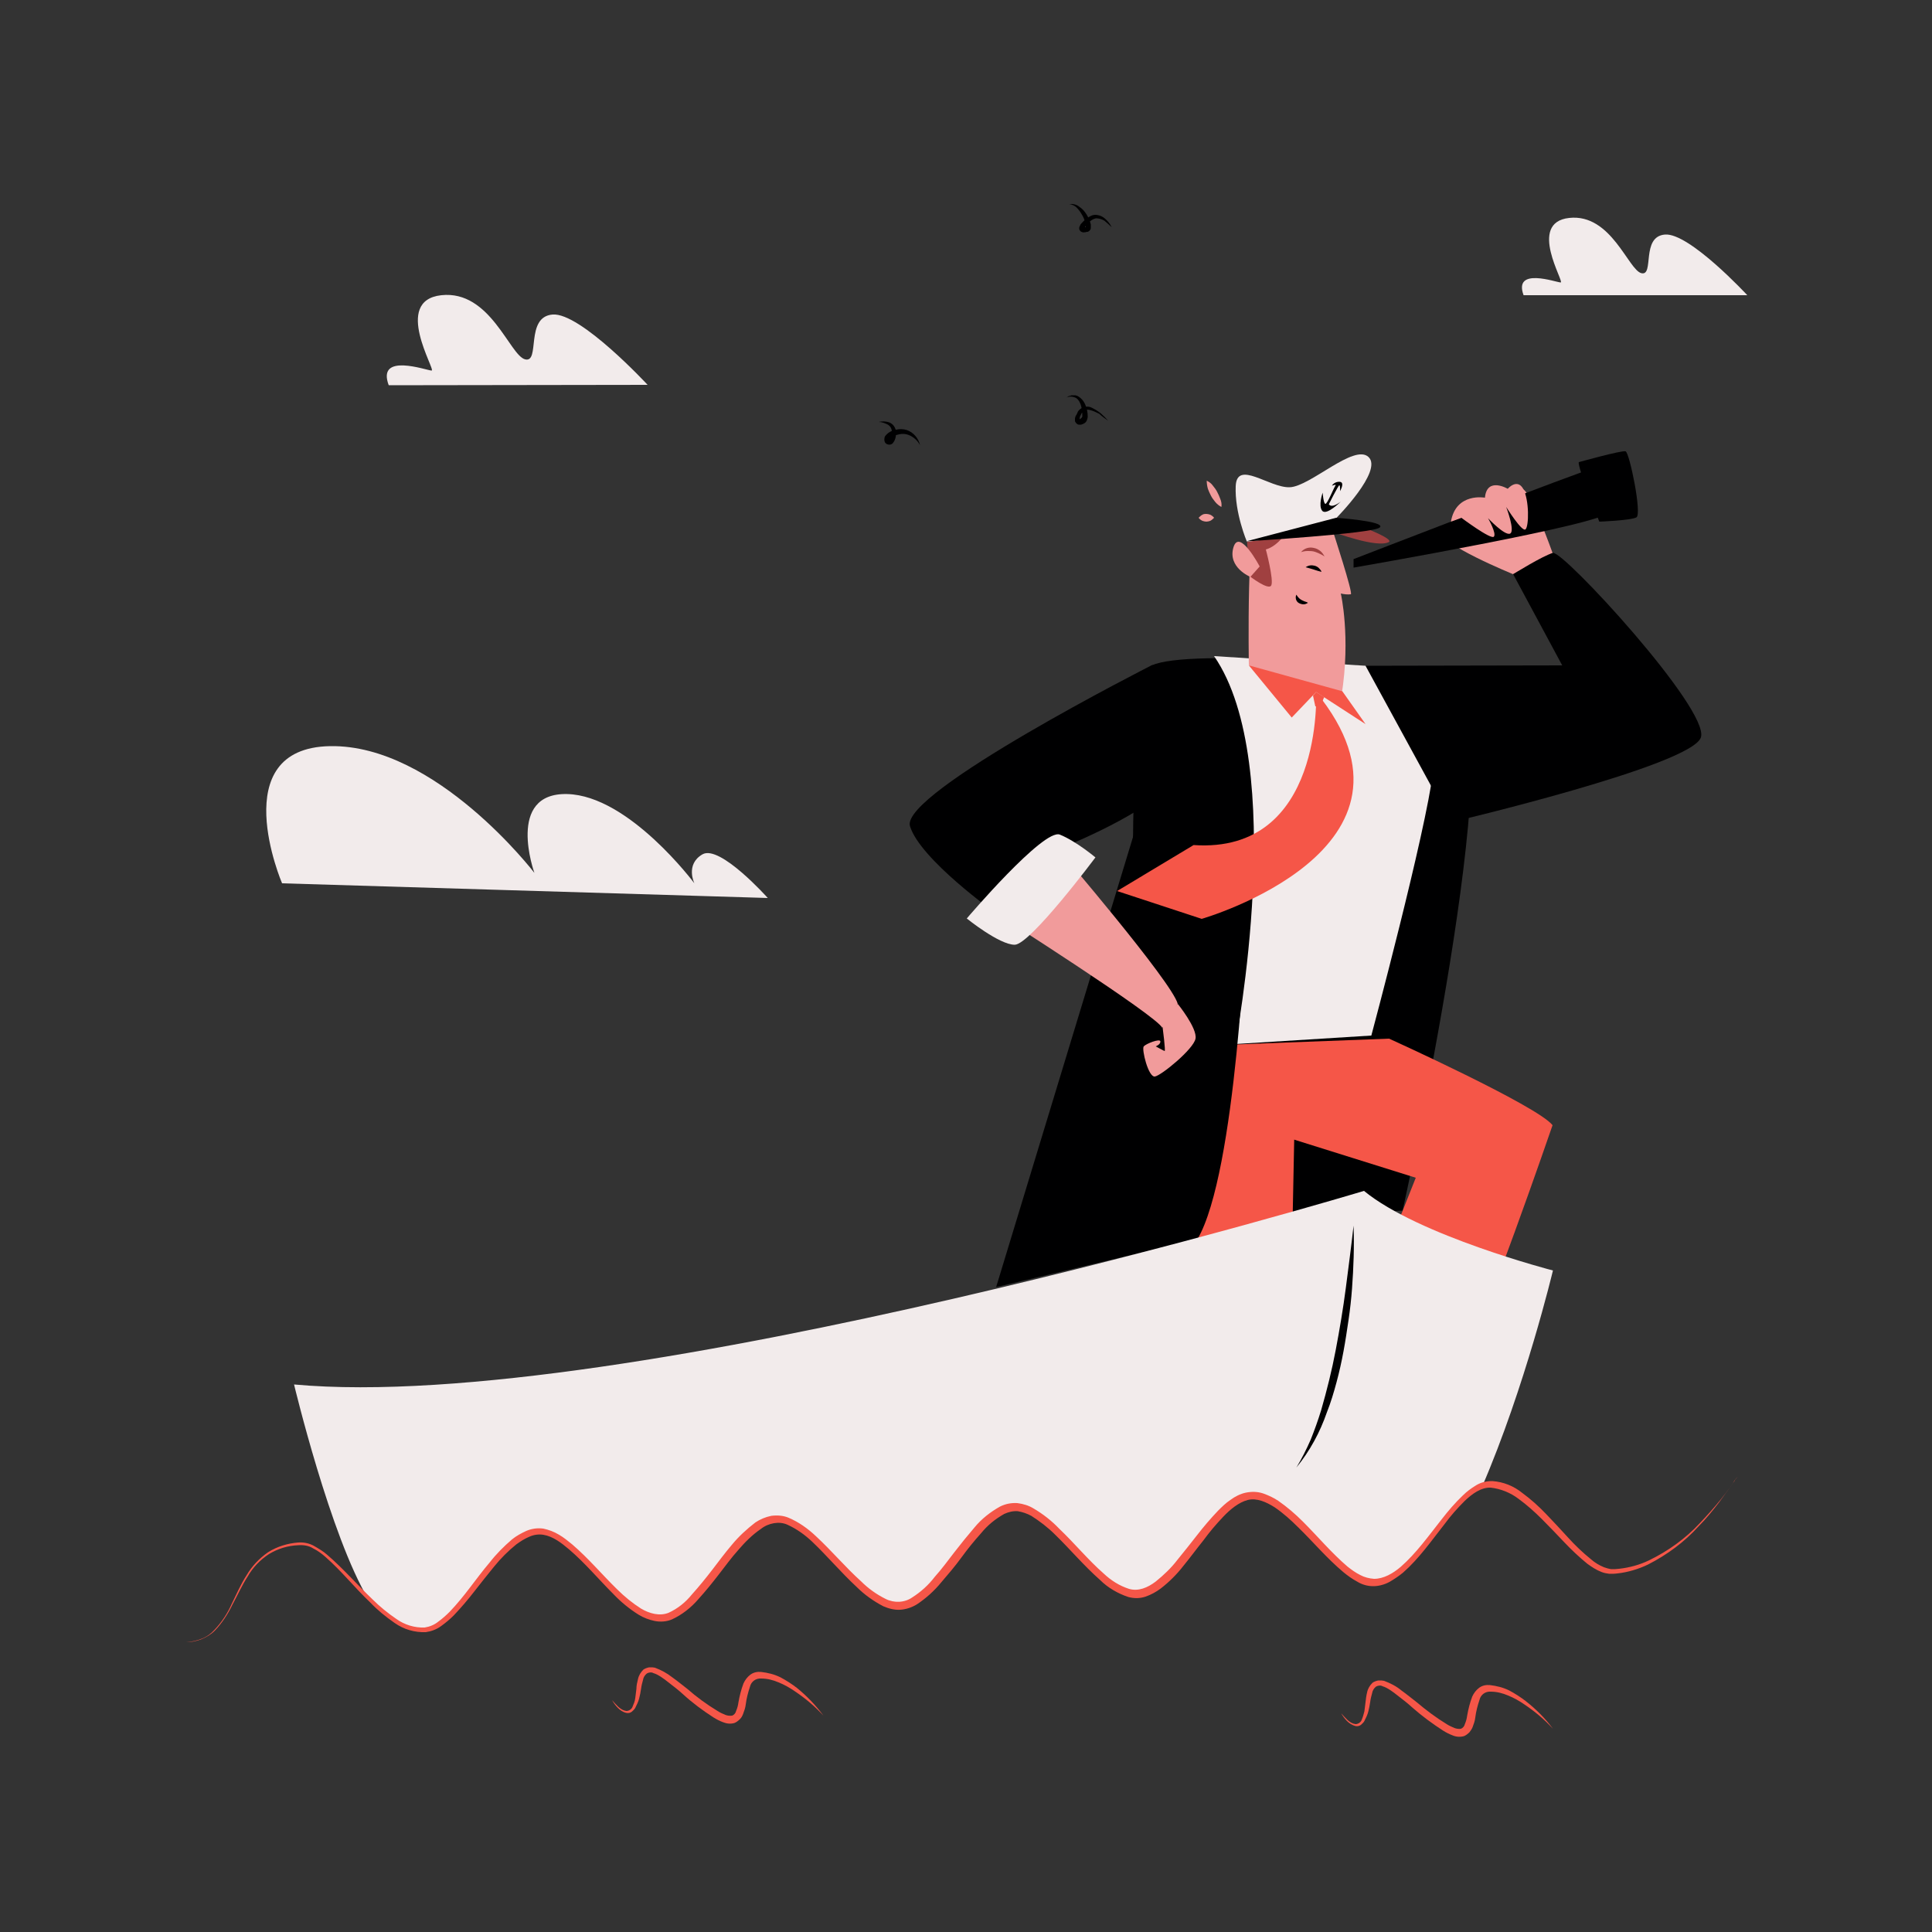
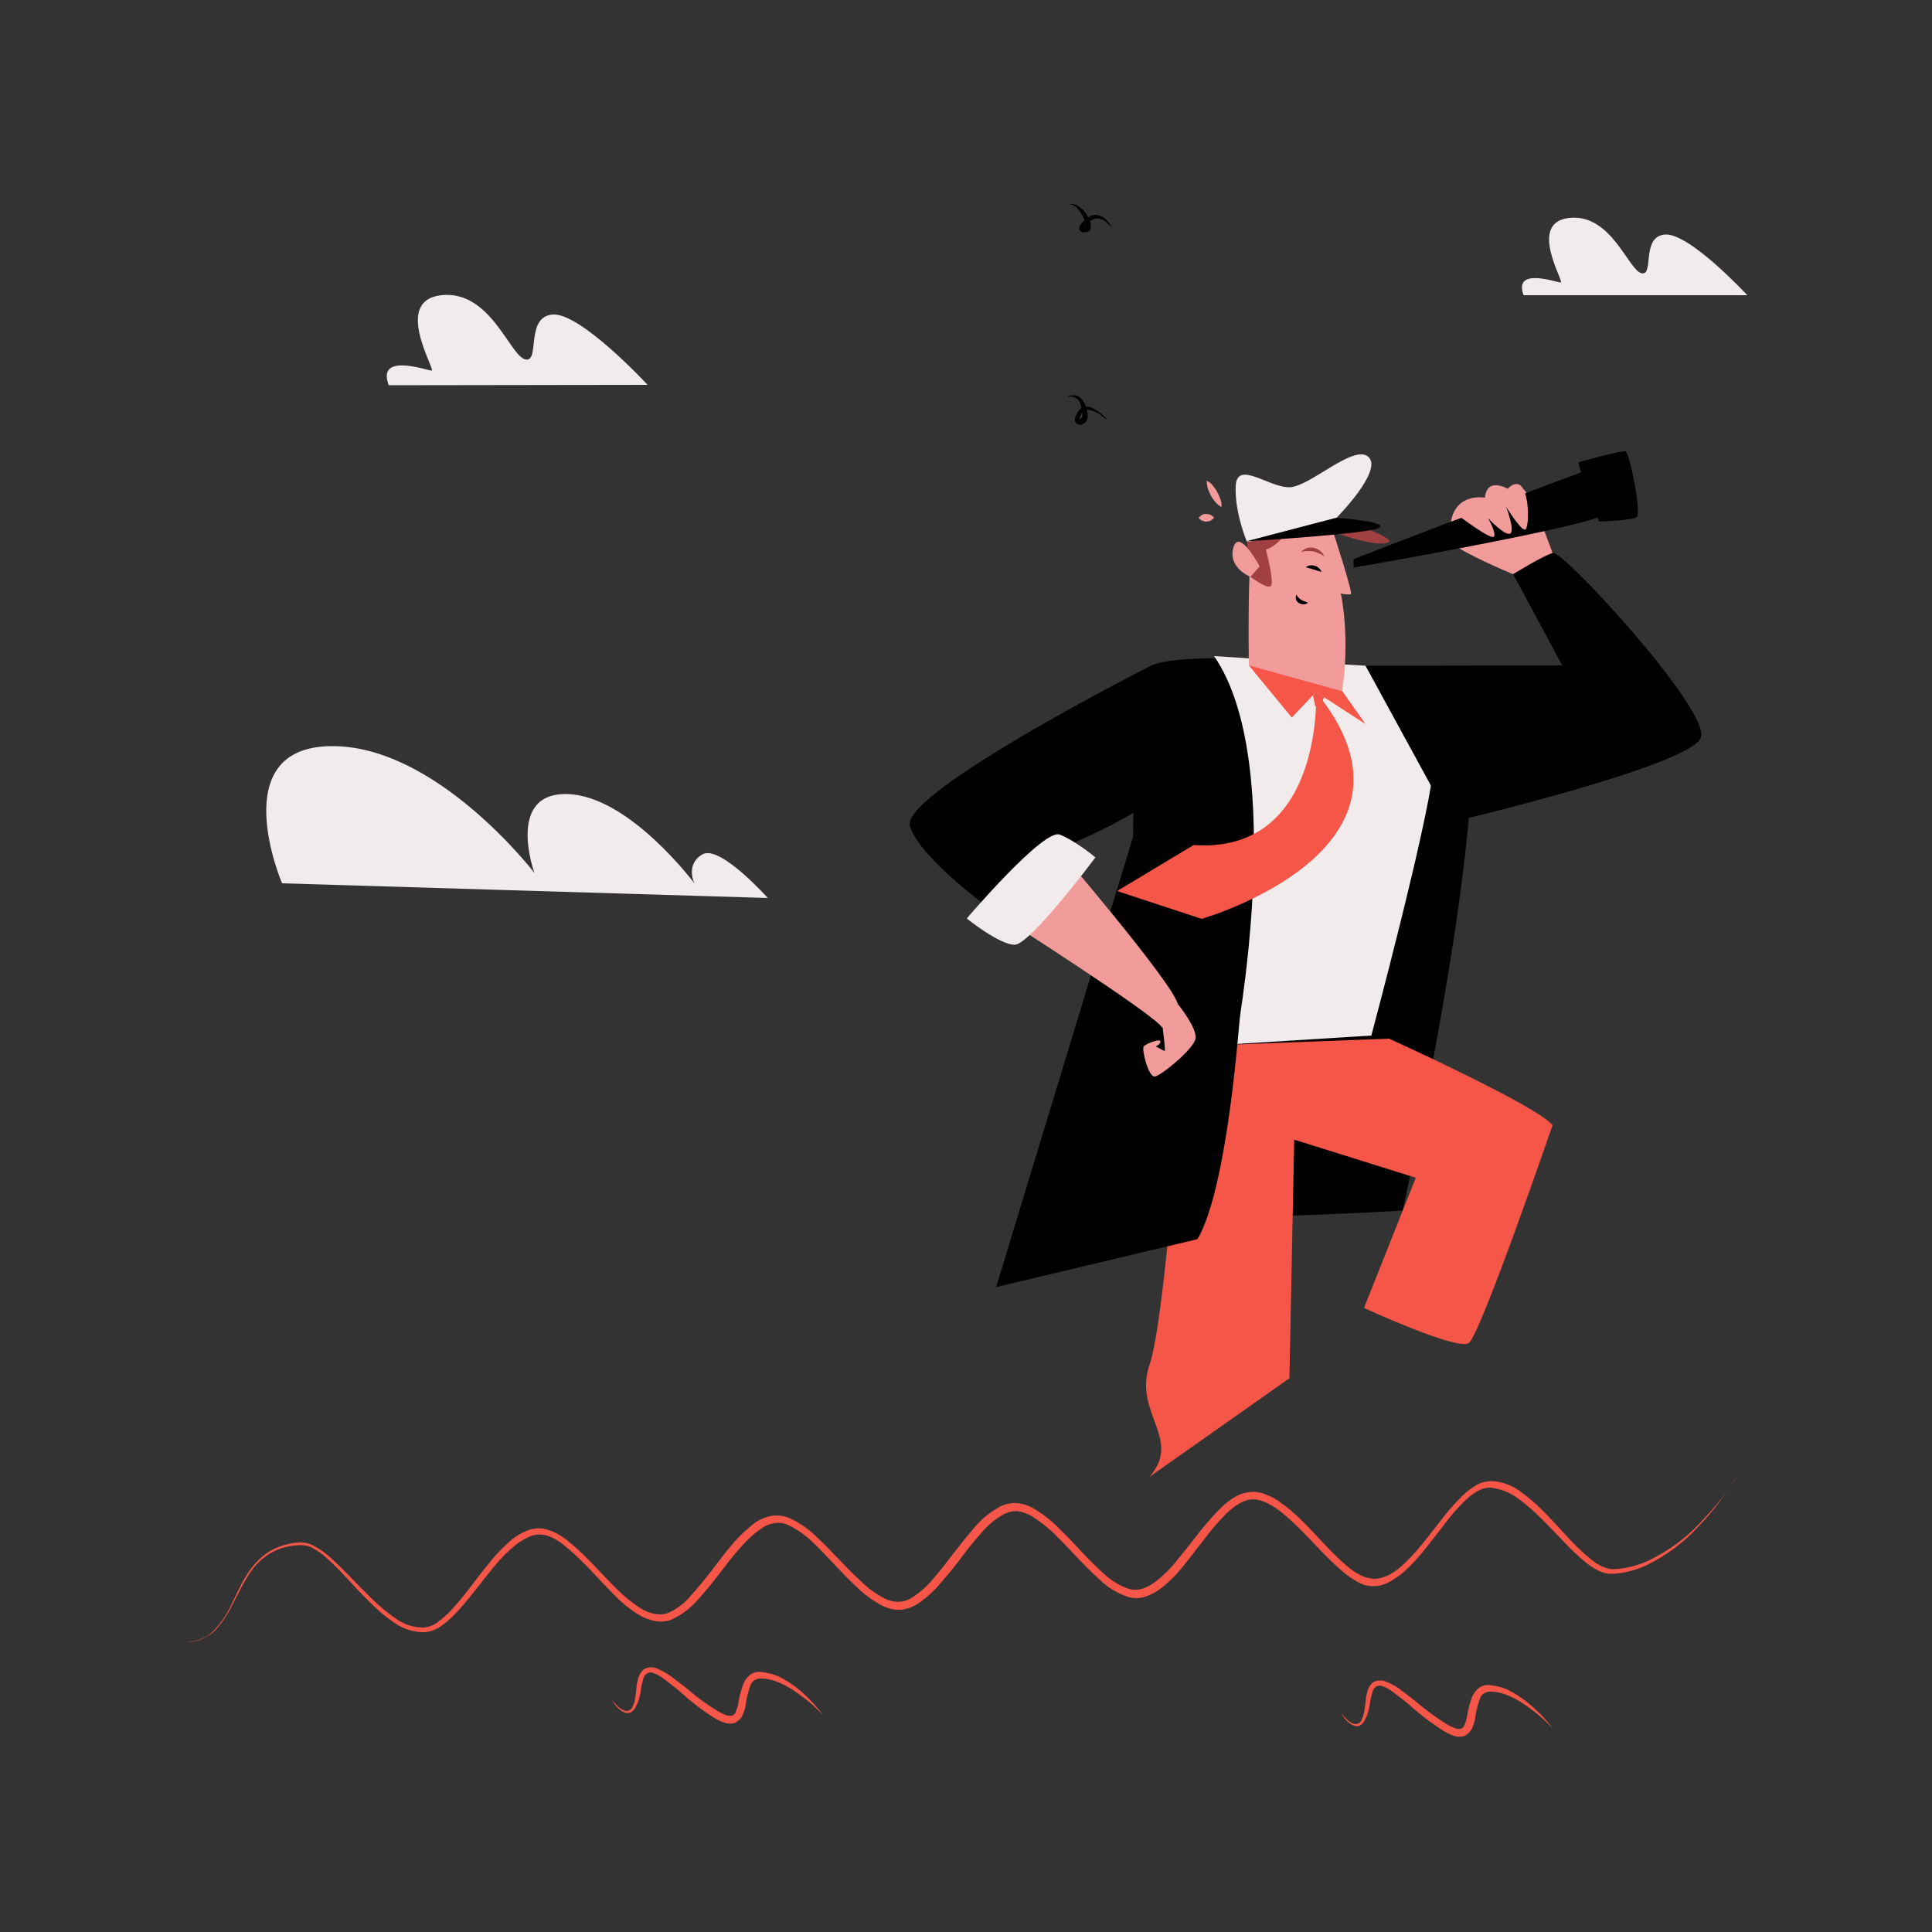
<svg xmlns="http://www.w3.org/2000/svg" transform="scale(1)" version="1.1" id="Layer_1" x="0px" y="0px" viewBox="0 0 500 500" xml:space="preserve" class="show_show__wrapper__graphic__5Waiy ">
  <rect x="0" y="0" width="500" height="500" fill="#333333" stroke="none" />
  <title>React</title>
  <style type="text/css">
	.st0{fill:#f19b9b;}
	.st1{fill:#000001;}
	.st2{fill:#f55648;}
	.st3{fill:#F2EBEB;}
	.st4{fill:#A04040;}
</style>
  <g id="character">
    <path class="st0" d="M391.6,148.6c0,0-19.4-7.9-18.5-11s19-11.5,21-11s7.7,16.5,7.7,16.5L391.6,148.6z" />
    <path class="st1" d="M295.4,313.3c0,0-6.5-136.7,2.7-141.1s65.5-0.6,78.8,6.9C391,187.2,363,313.3,363,313.3   S303.1,316.9,295.4,313.3z" />
    <path class="st2" d="M366.4,304.8l-60-18.8v-15.2l53.1-2c0,0,38.4,17.4,42.3,22.4c0,0-18.7,54.4-21.7,56.4s-27.1-9.1-27.1-9.1   L366.4,304.8z" />
    <path class="st2" d="M297.5,382.2c8.6-9.9-4.3-16.5,0-29s8.9-82.4,8.9-82.4l29,1.2l-1.7,84.7L297.5,382.2z" />
    <path class="st1" d="M298,172.2c0,0-65.1,33-62.5,41.6s22.3,22.6,22.3,22.6l16.1-16.6c0,0,20.7-8.2,27.5-15.5   S300.4,170.6,298,172.2z" />
    <path class="st2" d="M306.4,270.8c0,0-10.7,9.1-11,14.6s8.8,27.2,8.8,27.2L306.4,270.8z" />
    <path class="st3" d="M353.4,172.3c0,0,19.4,11.3,17.5,27.2s-16,68.5-16,68.5l-35.2,2.2c0,0,13.9-72.3-5.5-100.4L353.4,172.3z" />
    <path class="st0" d="M345,137.6c0,0,5.2,15.9,4.6,16.2c-0.9,0.1-1.7,0-2.6-0.2c0,0,2.6,11.2,0.2,26.3c0,0-16.3-1.2-24-7.8   c0,0-0.7-39.5,2.6-40.8S345,137.6,345,137.6z" />
    <path class="st4" d="M327.6,142.2c0,0,2.1,7.9,1.4,9.3s-5.6-2.4-5.6-2.4s-1.8-18.1,0-20.4c1.8-2.3,39.1,10,36,11.6   s-14.3-2.6-14.3-2.6l-11.7-0.4C333.3,137.2,330.9,141.3,327.6,142.2z" />
    <path class="st0" d="M323.6,149.3c0,0-5.9-2.4-4.4-7.6s6.8,4.9,6.8,4.9L323.6,149.3z" />
    <polygon class="st2" points="340.6,179.1 334.3,185.7 323.2,172.2 347.4,178.9 353.4,187.4  " />
    <path class="st1" d="M337.9,146.8c0.7-0.5,1.5-0.6,2.3-0.4c0.4,0.1,0.8,0.3,1.1,0.6c0.3,0.3,0.6,0.6,0.7,1c-0.8-0.2-1.4-0.4-2-0.6   l-1-0.3C338.6,147,338.2,146.9,337.9,146.8z" />
    <path class="st1" d="M335.5,153.9c0.3,0.5,0.7,1,1.2,1.3c0.2,0.1,0.5,0.3,0.8,0.4c0.3,0.1,0.7,0.2,1,0.4c-0.3,0.2-0.7,0.4-1.1,0.4   c-0.4,0-0.8-0.1-1.2-0.3c-0.4-0.2-0.7-0.6-0.8-1C335.3,154.7,335.3,154.3,335.5,153.9z" />
    <path class="st4" d="M336.7,142.9c0.8-1,2.1-1.4,3.3-1.1c0.6,0.1,1.2,0.4,1.7,0.8c0.5,0.4,0.8,0.9,1.1,1.4c-0.5-0.3-1-0.6-1.5-0.8   c-0.5-0.2-0.9-0.4-1.4-0.5c-0.5-0.1-1-0.1-1.5-0.1C337.8,142.6,337.3,142.7,336.7,142.9z" />
    <path class="st0" d="M316.1,131.2c-0.6-0.3-1.2-0.8-1.6-1.3c-0.4-0.5-0.8-1-1.1-1.6c-0.3-0.6-0.6-1.2-0.8-1.8   c-0.2-0.7-0.3-1.4-0.3-2.1c0.6,0.3,1.2,0.7,1.6,1.3c0.4,0.5,0.8,1,1.1,1.6c0.3,0.6,0.6,1.2,0.8,1.8   C316.1,129.8,316.2,130.5,316.1,131.2z" />
    <path class="st0" d="M314.2,134c-0.3,0.3-0.6,0.6-1,0.8c-0.3,0.1-0.7,0.2-1,0.2c-0.3,0-0.7-0.1-1-0.2c-0.4-0.2-0.7-0.4-1-0.8   c0.3-0.3,0.6-0.6,1-0.8c0.3-0.2,0.7-0.2,1-0.2c0.3,0,0.7,0.1,1,0.2C313.6,133.4,314,133.7,314.2,134z" />
    <polygon class="st2" points="339.8,180 340.6,179.1 342.7,180.4 341.7,182.8 340.4,182.8  " />
-     <path class="st3" d="M345.9,134c0,0,12-12.1,8.3-15.7s-15.1,7.6-20.4,7.8s-13.7-7.2-14-0.3c-0.3,6.9,2.9,14.4,2.9,14.4   S342.1,138.2,345.9,134z" />
+     <path class="st3" d="M345.9,134c0,0,12-12.1,8.3-15.7s-15.1,7.6-20.4,7.8s-13.7-7.2-14-0.3c-0.3,6.9,2.9,14.4,2.9,14.4   S342.1,138.2,345.9,134" />
    <path class="st1" d="M322.5,140.1c0,0,33-2,34.6-3.6s-11.3-2.5-11.3-2.5L322.5,140.1z" />
    <path class="st1" d="M322.5,237.8c0,0-2.5,65.7-12.6,82.9l-52.1,12.4l38.8-127.6L322.5,237.8z" />
    <path class="st0" d="M304.8,259.8c-1.5-5.7-30.9-40-30.9-40l-16.1,16.6c0,0,41.5,26.4,43,29.6L304.8,259.8z" />
    <path class="st0" d="M300.9,266c0,0,0.8,6.1,0.5,6s-2.3-1.2-2.3-1.2s1.3-0.5,1.2-1.3s-3.7,0.6-4.3,1.3s1.2,8.1,2.9,7.8   s10-7.1,10.5-9.8s-4.6-9-4.6-9S300.7,264.3,300.9,266z" />
    <path class="st2" d="M340.6,179.1c0,0,2.1,41.9-31.7,39.6l-19.8,11.9l21.9,7.2C311,237.8,373.8,219.8,340.6,179.1z" />
    <path class="st3" d="M283.5,221.9c0,0-16.9,22.6-20.9,22.6s-12.4-6.8-12.4-6.8s19.9-23.4,24.1-21.7S283.5,221.9,283.5,221.9z" />
-     <path class="st1" d="M343.9,130.5c0,0,2.4-4.8,2.7-4.9s0.2,1.5,0.2,1.5s1.3-2.2,0-2.4c-0.8-0.1-1.7,0.3-2.1,1c0,0,1.3-0.5,0.9,0   s-2.1,4.8-2.6,4.7s-0.7-2.9-0.7-2.9s-1.2,3.4-0.1,4.7s4.8-2.4,4.8-2.4S344.7,131.7,343.9,130.5z" />
    <path class="st1" d="M375.5,212.8c0,0,62.5-14.7,64.7-22s-35.7-48.4-38.3-47.7s-10.3,5.5-10.3,5.5l12.7,23.6l-50.9,0.1L375.5,212.8   z" />
    <path class="st1" d="M350.3,144.7c0,0,60.7-23.5,62.1-23.5s3.9,8.3,3.9,11.3s-66,14.4-66,14.4L350.3,144.7z" />
    <path class="st1" d="M408.6,119.6c0,0,11.1-3.1,12.1-2.8s4.3,16.3,2.8,17.1s-9.6,1.1-9.6,1.1S408.1,120.6,408.6,119.6z" />
    <path class="st0" d="M378.2,134c0,0,7.6,5.7,8.4,4.9s-1.5-4.8-1.5-4.8s4.3,4.6,5.7,4s-1-6.9-1-6.9s4.1,6.6,5,5.8s1-7.6-0.6-10.5   c-1.6-2.8-4,0-4,0s-5.4-3.2-5.9,2.3c0,0-7.5-1.4-8.8,6.2L378.2,134z" />
  </g>
  <g id="ship">
-     <path class="st3" d="M353,308.2c14.1,11.6,48.9,20.6,48.9,20.6s-7.2,30.2-18.4,56.1c-8.9,3.1-17.6,24.5-27.8,25   c-9.8,0.5-21.3-23-31.9-22.5c-10,0.5-19.1,25-29.6,25.5c-10.1,0.5-21.6-23-32-22.5s-19.4,25-29.6,25.5s-21.8-23-32-22.5   c-10.5,0.5-19.6,25-29.6,25.5c-10.6,0.5-22.2-22.9-32-22.4c-10.9,0.5-20.1,25-29.6,25.5c-4.7,0.2-9.4-3.5-14-8   c-9.9-16.4-19.3-55.7-19.3-55.7C161.2,366.1,353,308.2,353,308.2" />
    <path class="st2" d="M449.7,382.2c-0.5,0.5-0.9,1-1.2,1.6l-1.2,1.7c-0.8,1.1-1.6,2.2-2.4,3.3c-1.7,2.2-3.4,4.3-5.3,6.2   c-3.7,4.1-8.2,7.4-13.1,9.9c-2.5,1.2-5.2,2-7.9,2.3c-0.7,0.1-1.4,0.1-2.1,0.1c-0.7-0.1-1.4-0.2-2.1-0.5c-1.3-0.5-2.5-1.3-3.6-2.1   c-2.1-1.7-4.1-3.6-6-5.6c-1.9-2-3.8-4-5.7-5.9c-1.9-1.9-3.9-3.7-6.1-5.3c-2.1-1.6-4.6-2.6-7.2-2.9c-2.5-0.1-4.8,1.6-6.7,3.4   c-1.9,1.9-3.7,3.9-5.3,6.1c-3.4,4.3-6.5,8.8-10.7,12.5c-1.1,0.9-2.3,1.7-3.5,2.4c-1.3,0.7-2.8,1.1-4.2,1.1c-1.5,0-2.9-0.4-4.2-1.2   c-1.3-0.7-2.4-1.5-3.5-2.4c-4.3-3.6-7.8-7.8-11.7-11.6c-1.9-1.9-3.9-3.7-6.1-5.2c-2.2-1.4-4.7-2.5-7-1.9s-4.5,2.4-6.3,4.3   c-1.9,2-3.6,4-5.2,6.2c-1.7,2.1-3.3,4.3-5.1,6.5c-1.7,2.2-3.7,4.2-5.9,5.9c-1.2,0.9-2.5,1.6-3.9,2.1c-1.5,0.5-3,0.5-4.5,0.1   c-2.7-0.9-5.3-2.4-7.3-4.4c-4.2-3.7-7.7-7.9-11.6-11.7c-1.9-1.9-4-3.5-6.2-4.9c-1.1-0.6-2.3-1-3.5-1.2c-1.2-0.1-2.4,0.2-3.5,0.7   c-2.3,1.3-4.3,2.9-6,5c-1.8,2-3.5,4.1-5.1,6.3s-3.4,4.3-5.2,6.4c-1.8,2.2-3.9,4.1-6.3,5.7c-1.3,0.8-2.8,1.3-4.3,1.4   c-1.5,0.1-3-0.3-4.4-0.9c-2.5-1.3-4.9-3-6.9-5c-4.1-3.8-7.6-8-11.5-11.7c-1.9-1.8-4-3.3-6.4-4.4c-1.1-0.5-2.3-0.6-3.5-0.4   c-1.2,0.2-2.4,0.7-3.4,1.5c-2.2,1.5-4.1,3.4-5.8,5.4c-1.8,2-3.4,4.2-5.1,6.4s-3.4,4.3-5.3,6.4c-1.9,2.2-4.2,4-6.8,5.2   c-1.4,0.6-3,0.7-4.5,0.4c-1.4-0.3-2.8-0.8-4.1-1.6c-2.4-1.5-4.6-3.3-6.5-5.3c-3.9-3.9-7.4-8.1-11.5-11.6c-2-1.7-4.2-3.4-6.7-3.8   c-1.2-0.2-2.5,0-3.6,0.5c-1.2,0.5-2.3,1.2-3.4,2c-2.1,1.7-4,3.6-5.7,5.7c-1.7,2.1-3.4,4.2-5.1,6.4c-1.7,2.2-3.5,4.3-5.4,6.3   c-1,1-2.1,1.9-3.2,2.7c-1.2,0.9-2.6,1.4-4,1.6c-2.9,0.1-5.7-0.7-8.1-2.4c-2.3-1.6-4.4-3.3-6.3-5.3c-4-3.8-7.4-8.1-11.5-11.7   c-1-0.9-2.1-1.7-3.3-2.3c-1.1-0.7-2.5-0.9-3.8-0.8c-2.7,0.1-5.3,0.9-7.6,2.3c-2.3,1.5-4.2,3.5-5.5,5.8c-1.5,2.3-2.6,4.8-3.9,7.2   c-1.2,2.5-2.7,4.8-4.6,6.8c-1,1-2.2,1.7-3.4,2.2c-1.3,0.5-2.6,0.8-4,0.8c1.4-0.1,2.7-0.4,4-0.9c1.3-0.5,2.4-1.3,3.3-2.3   c1.9-2,3.4-4.3,4.5-6.8c1.2-2.4,2.3-5,3.8-7.3c1.4-2.4,3.3-4.4,5.6-6c2.4-1.5,5.1-2.3,7.8-2.5c1.4-0.1,2.9,0.2,4.1,0.9   c1.2,0.7,2.4,1.4,3.4,2.3c4.2,3.6,7.8,7.8,11.7,11.5c1.9,1.9,4,3.6,6.2,5.1c2.1,1.5,4.7,2.3,7.3,2.2c1.3-0.2,2.5-0.7,3.5-1.5   c1.1-0.8,2.1-1.7,3-2.6c1.9-2,3.6-4.1,5.2-6.2c1.7-2.2,3.3-4.4,5.1-6.5c1.7-2.2,3.7-4.2,5.8-6c1.1-0.9,2.4-1.6,3.7-2.2   c1.4-0.6,2.9-0.8,4.4-0.6c1.4,0.3,2.8,0.8,4.1,1.6c1.2,0.7,2.3,1.6,3.4,2.5c4.2,3.6,7.8,7.9,11.6,11.6c1.9,1.9,4,3.6,6.2,5   c2.2,1.3,4.8,2,7.1,1.1c2.4-1.1,4.4-2.7,6.1-4.8c1.8-2,3.5-4.1,5.2-6.3s3.3-4.4,5.1-6.5c1.8-2.2,3.9-4.1,6.1-5.8   c1.2-0.8,2.6-1.4,4.1-1.7c1.5-0.2,3.1-0.1,4.5,0.5c2.6,1.1,5,2.8,7.1,4.8c4.1,3.8,7.6,8,11.6,11.6c1.9,1.9,4,3.4,6.4,4.6   c2.2,1.1,4.9,1,6.9-0.4c2.2-1.4,4.2-3.2,5.8-5.3c1.8-2,3.4-4.2,5.1-6.4s3.4-4.3,5.2-6.4c1.8-2.2,4.1-4,6.6-5.4   c1.4-0.7,2.9-1,4.5-0.9c1.5,0.2,2.9,0.6,4.2,1.4c2.4,1.4,4.7,3.2,6.6,5.2c4,3.8,7.5,8.1,11.5,11.6c1.9,1.8,4.1,3.2,6.6,4   c2.4,0.7,4.8-0.3,6.9-1.9c2.1-1.7,4-3.5,5.6-5.6c1.7-2.1,3.4-4.2,5.1-6.4c1.7-2.2,3.5-4.3,5.4-6.3c1-1,2-2,3.2-2.8   c1.2-0.9,2.6-1.6,4-1.9c1.5-0.3,3-0.3,4.5,0.2c1.4,0.5,2.7,1.1,3.9,1.9c2.3,1.6,4.4,3.4,6.4,5.4c3.9,3.9,7.4,8.1,11.5,11.6   c1,0.8,2.1,1.6,3.3,2.2c1.1,0.6,2.3,0.9,3.6,1c2.5,0,4.9-1.4,6.9-3.1c4-3.5,7.2-8,10.6-12.3c1.7-2.2,3.5-4.3,5.5-6.2   c1-1,2.1-1.8,3.4-2.6c1.3-0.8,2.7-1.1,4.2-1.1c2.9,0.2,5.6,1.3,7.8,3.1c2.2,1.6,4.3,3.5,6.2,5.5c1.9,2,3.8,4,5.6,6   c1.8,2,3.8,3.9,5.9,5.6c1,0.9,2.2,1.6,3.4,2.1c0.6,0.2,1.2,0.4,1.9,0.5c0.7,0,1.3,0,2-0.1c2.7-0.3,5.3-1,7.8-2.2   c4.9-2.4,9.4-5.6,13.1-9.6c1.9-2,3.7-4,5.4-6.1c0.9-1.1,1.7-2.2,2.5-3.3l1.2-1.7C448.8,383.2,449.3,382.7,449.7,382.2z" />
    <path class="st2" d="M401.9,447.4c-2.2-2.4-4.7-4.5-7.4-6.3c-1.3-0.9-2.7-1.7-4.2-2.3c-1.4-0.6-2.9-1-4.5-1   c-1.4-0.1-2.6,0.8-2.9,2.1c-0.5,1.5-0.9,3-1.1,4.6c-0.1,0.9-0.4,1.7-0.7,2.5c-0.2,0.5-0.5,0.9-0.8,1.3c-0.4,0.4-0.9,0.8-1.4,1   c-1,0.3-2.1,0.2-3-0.2c-0.8-0.3-1.6-0.7-2.4-1.2c-2.8-1.8-5.5-3.8-8-6c-1.2-1.1-2.5-2.1-3.8-3.1c-0.6-0.5-1.3-1-1.9-1.4   c-0.6-0.4-1.3-0.8-2-1c-0.5-0.3-1.2-0.2-1.7,0.1c-0.5,0.4-0.9,1-1,1.7c-0.2,0.7-0.4,1.5-0.5,2.3c-0.1,0.8-0.3,1.7-0.5,2.5   c-0.2,0.8-0.6,1.6-1,2.4c-0.2,0.4-0.6,0.7-0.9,1c-0.4,0.3-0.9,0.4-1.4,0.3c-0.8-0.2-1.6-0.7-2.2-1.3c-0.6-0.6-1.1-1.3-1.5-2   c0.5,0.6,1.1,1.2,1.7,1.8c0.6,0.5,1.2,0.9,2,1c0.7,0,1.4-0.5,1.6-1.1c0.3-0.7,0.5-1.4,0.7-2.2c0.1-0.8,0.2-1.6,0.3-2.4   c0.1-0.9,0.2-1.7,0.4-2.5c0.2-1,0.7-1.8,1.4-2.5c0.4-0.3,1-0.5,1.5-0.6c0.3,0,0.5,0,0.8,0c0.2,0,0.5,0.1,0.7,0.1   c1.6,0.6,3.2,1.4,4.5,2.5c1.4,1,2.6,2,3.9,3c2.5,2.1,5,4,7.8,5.7c0.6,0.4,1.3,0.7,2,1c0.5,0.2,1.2,0.3,1.7,0.2   c0.5-0.2,0.9-0.7,1-1.2c0.3-0.7,0.5-1.4,0.6-2.2c0.3-1.7,0.7-3.3,1.3-4.9c0.4-0.9,1-1.7,1.8-2.3c0.8-0.6,1.8-0.8,2.8-0.7   c1.7,0.2,3.4,0.6,5,1.4c1.5,0.8,2.9,1.7,4.2,2.7C397.5,442.3,399.9,444.7,401.9,447.4z" />
    <path class="st2" d="M213.1,444c-2.2-2.4-4.7-4.5-7.4-6.3c-1.3-0.9-2.7-1.7-4.2-2.3c-1.4-0.6-2.9-1-4.5-1c-1.4-0.1-2.6,0.8-2.9,2.1   c-0.5,1.5-0.9,3-1.1,4.6c-0.1,0.9-0.4,1.7-0.7,2.5c-0.2,0.5-0.4,0.9-0.8,1.3c-0.4,0.4-0.9,0.8-1.4,1c-1,0.3-2,0.2-3-0.2   c-0.8-0.3-1.6-0.7-2.4-1.2c-2.8-1.8-5.5-3.8-7.9-6c-1.2-1.1-2.5-2.1-3.8-3.1c-0.6-0.5-1.3-1-1.9-1.4c-0.6-0.4-1.3-0.8-2-1   c-0.5-0.3-1.2-0.2-1.7,0.1c-0.5,0.4-0.9,1-1,1.7c-0.2,0.7-0.4,1.5-0.5,2.3c-0.1,0.8-0.3,1.7-0.5,2.5c-0.2,0.8-0.6,1.6-1,2.4   c-0.2,0.4-0.6,0.7-0.9,1c-0.4,0.3-0.9,0.4-1.4,0.3c-0.9-0.2-1.6-0.7-2.2-1.3c-0.6-0.6-1.1-1.3-1.5-2c0.5,0.6,1.1,1.2,1.7,1.8   c0.6,0.5,1.2,0.9,2,1c0.7,0,1.4-0.5,1.6-1.1c0.3-0.7,0.6-1.4,0.7-2.2c0.1-0.8,0.2-1.6,0.3-2.4c0-0.9,0.2-1.7,0.4-2.5   c0.2-1,0.7-1.8,1.4-2.5c0.4-0.3,1-0.5,1.5-0.6c0.3,0,0.5,0,0.8,0c0.2,0,0.5,0.1,0.7,0.1c1.6,0.6,3.1,1.4,4.5,2.5c1.4,1,2.6,2,3.9,3   c2.4,2.1,5,4,7.8,5.7c0.6,0.4,1.3,0.7,2,1c0.5,0.2,1.2,0.3,1.8,0.2c0.5-0.2,0.9-0.7,1-1.2c0.3-0.7,0.5-1.4,0.6-2.2   c0.3-1.7,0.7-3.3,1.3-4.9c0.4-0.9,1-1.7,1.8-2.3c0.8-0.6,1.8-0.8,2.8-0.7c1.7,0.2,3.4,0.6,5,1.4c1.5,0.8,2.9,1.7,4.2,2.7   C208.8,438.9,211.1,441.3,213.1,444z" />
-     <path class="st1" d="M350.3,317.2c0.2,5.4,0,10.9-0.4,16.3c-0.2,2.7-0.5,5.4-0.9,8.1s-0.8,5.4-1.3,8.1s-1.1,5.4-1.8,8   s-1.5,5.3-2.5,7.8c-1.8,5.2-4.4,10-7.9,14.3c1.4-2.3,2.6-4.7,3.7-7.2c1-2.5,1.9-5,2.7-7.6c1.5-5.2,2.8-10.4,3.8-15.7   c1-5.3,1.9-10.6,2.6-16S349.7,322.6,350.3,317.2z" />
  </g>
  <g id="cloud">
    <path class="st3" d="M167.6,99.6c0,0-17.4-18.8-24.6-18.2s-3.1,12.6-7.1,11.6s-9-18-21.7-16.6s-1.3,19.5-2.5,19.5   s-14.3-4.8-11.1,3.8L167.6,99.6z" />
    <path class="st3" d="M198.7,232.4c0,0-12.4-13.9-16.9-11.3s-2.1,7.5-2.1,7.5s-16.9-22.7-32.9-23.1s-8.5,20.4-8.5,20.4   s-25.5-33.3-52.9-32.8s-12.4,35.5-12.4,35.5L198.7,232.4z" />
    <path class="st3" d="M452.2,76.4c0,0-15-16.2-21.3-15.7s-2.7,10.8-6.1,10s-7.8-15.5-18.7-14.3s-1.1,16.7-2.2,16.7   s-12.3-4.1-9.6,3.3H452.2z" />
  </g>
  <g id="bird">
-     <path class="st1" d="M238.1,115.2c-0.4-1.8-1.7-3.3-3.4-3.9c-0.9-0.3-1.9-0.3-2.8-0.1c-1,0.2-1.9,0.6-2.6,1.4   c-0.2,0.2-0.4,0.5-0.4,0.8c-0.1,0.4,0,0.9,0.2,1.2c0.2,0.2,0.3,0.3,0.6,0.4c0.6,0.2,1.2,0,1.5-0.5c0.3-0.4,0.5-0.9,0.6-1.4   c0.1-0.5,0.1-1,0.1-1.5c-0.1-0.5-0.3-1-0.6-1.4c-0.3-0.4-0.7-0.7-1.2-0.9c-0.9-0.3-1.8-0.3-2.7-0.1c0.8,0,1.6,0.3,2.4,0.7   c0.6,0.4,1,1,1,1.8c0,0.7-0.2,1.4-0.6,2c-0.1,0.1-0.2,0.2-0.1,0.1s0.1,0,0.1,0s0,0,0,0l0,0c0,0,0,0.1,0,0c0-0.1,0.1-0.2,0.2-0.3   c0.5-0.5,1.2-0.9,1.9-1c0.7-0.2,1.5-0.3,2.3-0.1C235.9,112.7,237.3,113.7,238.1,115.2z" />
    <path class="st1" d="M286.8,108.9c-0.6-0.7-1.3-1.4-2-2c-0.8-0.6-1.6-1.1-2.5-1.5c-0.5-0.2-1.1-0.2-1.6-0.1   c-0.6,0.1-1.1,0.5-1.5,0.9c-0.2,0.2-0.3,0.4-0.4,0.7c-0.1,0.2-0.2,0.5-0.4,0.7c-0.1,0.3-0.2,0.5-0.2,0.8c0,0.2,0,0.4,0,0.5   c0,0.1,0,0.2,0.1,0.3c0.1,0.1,0.1,0.2,0.2,0.3c0.2,0.2,0.4,0.4,0.7,0.4c0.2,0,0.4,0,0.6,0c0.3-0.1,0.6-0.2,0.9-0.4   c0.3-0.2,0.5-0.5,0.6-0.8c0.1-0.3,0.2-0.6,0.2-0.9c0-1-0.2-2.1-0.6-3c-0.4-1-1.1-1.8-2-2.3c-0.2-0.1-0.5-0.2-0.8-0.2   c-0.3,0-0.5,0-0.8,0c-0.2,0.1-0.5,0.2-0.7,0.2l-0.6,0.4c0.8-0.4,1.7-0.3,2.5,0.1c0.7,0.5,1.1,1.3,1.3,2.1c0.2,0.8,0.3,1.7,0.3,2.5   c0,0.2,0,0.3-0.1,0.4c-0.1,0.1-0.1,0.2-0.3,0.3c-0.1,0.1-0.2,0.1-0.3,0.2c0,0-0.1,0-0.1,0s0.1,0,0.1,0s0,0,0-0.2   c0-0.2,0.1-0.3,0.1-0.5c0.1-0.2,0.2-0.4,0.3-0.6c0.1-0.2,0.2-0.4,0.3-0.5c0.4-0.6,1.2-0.8,1.9-0.6c0.9,0.2,1.7,0.6,2.5,1   C285.2,107.8,286,108.3,286.8,108.9z" />
    <path class="st1" d="M287.7,58.8c-0.4-0.8-0.9-1.5-1.6-2.1c-0.7-0.7-1.7-1.1-2.7-1.1c-0.5,0-1,0.2-1.5,0.5   c-0.4,0.2-0.8,0.5-1.1,0.8c-0.4,0.3-0.7,0.7-1,1c-0.1,0.1-0.2,0.2-0.2,0.3c-0.1,0.1-0.1,0.3-0.2,0.4c0,0.1-0.1,0.2-0.1,0.3   c0,0.1,0,0.2,0,0.3c0,0.3,0.2,0.5,0.4,0.7c0.3,0.2,0.7,0.3,1.1,0.2c0.1,0,0.3,0,0.4-0.1h0.2h0h0.1l0.2-0.1c0.2-0.1,0.4-0.3,0.5-0.5   c0.1-0.2,0.1-0.3,0.1-0.5c0-0.3,0-0.5,0-0.8c-0.2-0.9-0.6-1.8-1.1-2.6c-0.5-0.8-1.1-1.5-1.9-2c-0.7-0.6-1.7-0.8-2.6-0.7   c0.8,0.1,1.6,0.5,2.1,1.1c0.6,0.6,1,1.3,1.4,2c0.4,0.7,0.6,1.5,0.8,2.3c0,0.2,0,0.3,0,0.5c0,0.1-0.1,0.2,0,0.1l0,0l0,0H281   c-0.1,0-0.2,0-0.2,0c-0.1,0-0.2,0-0.2,0l0.1,0.1c0,0,0,0.1,0,0.1l0,0l0,0c0-0.1,0-0.1,0.1-0.2c0-0.1,0.1-0.1,0.1-0.2   c0.2-0.3,0.5-0.6,0.8-0.9c0.5-0.6,1.1-1,1.9-1.2c0.8,0,1.5,0.2,2.2,0.6C286.4,57.6,287.1,58.2,287.7,58.8z" />
  </g>
</svg>